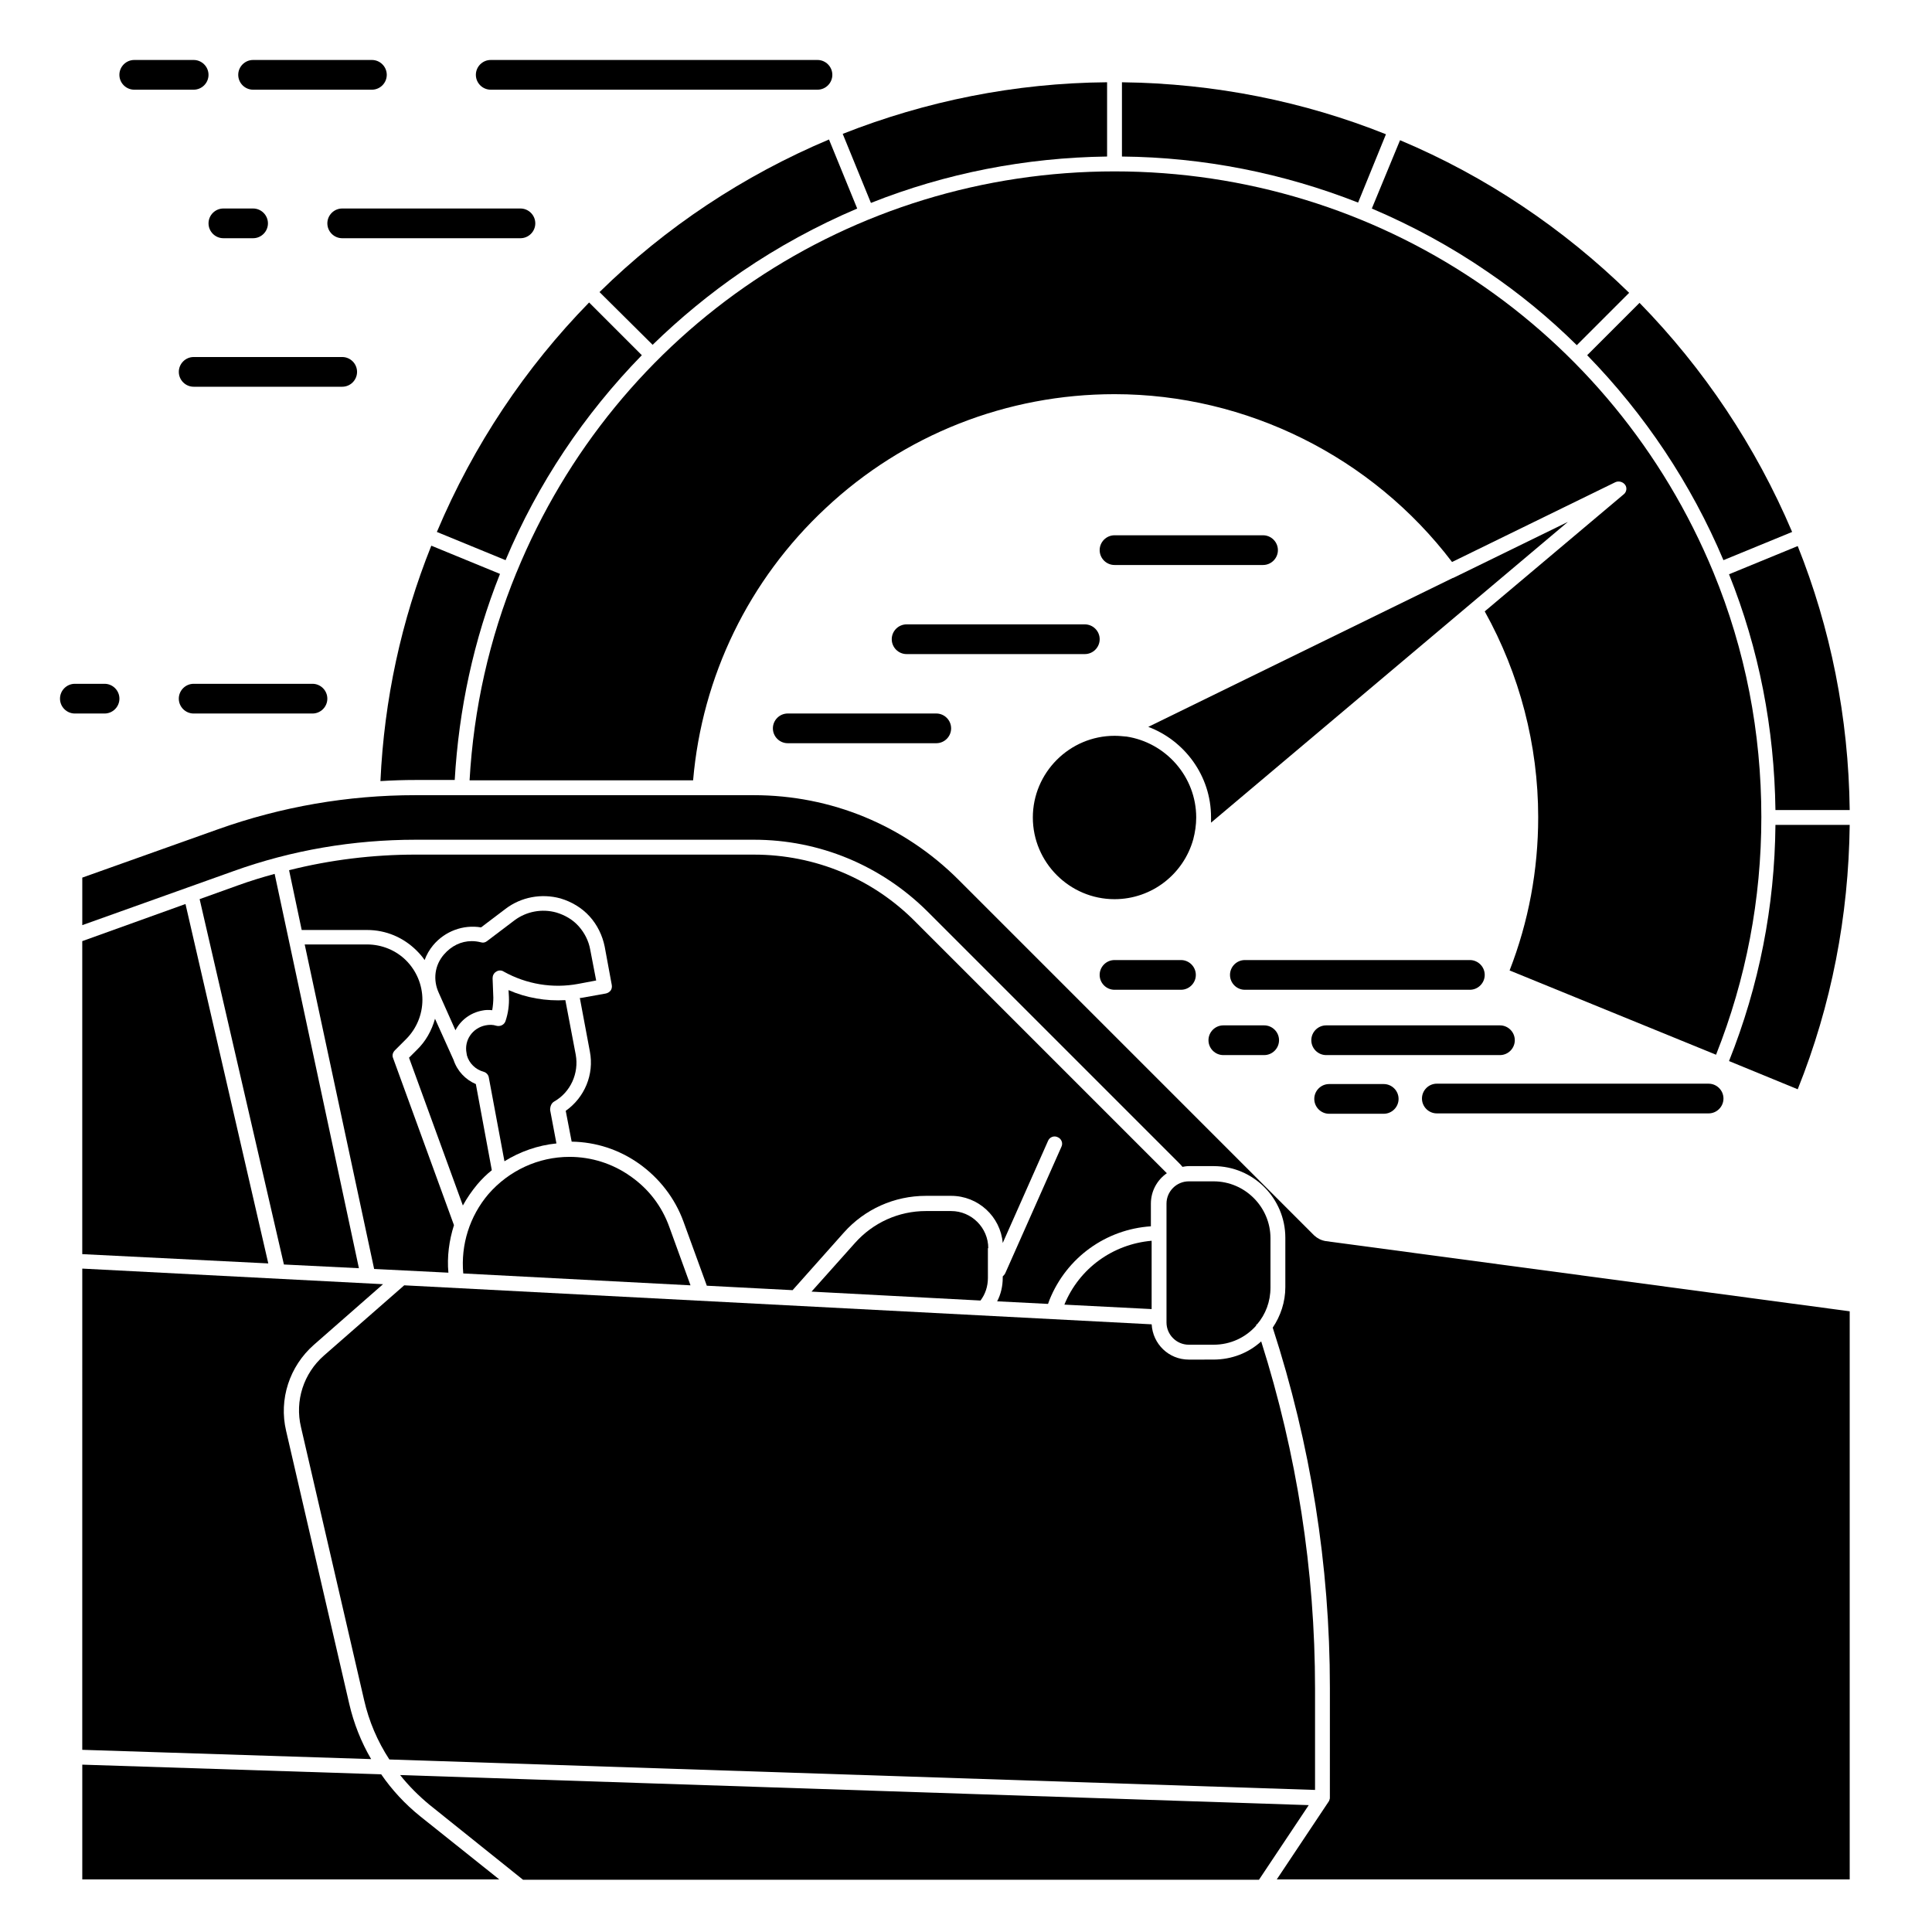
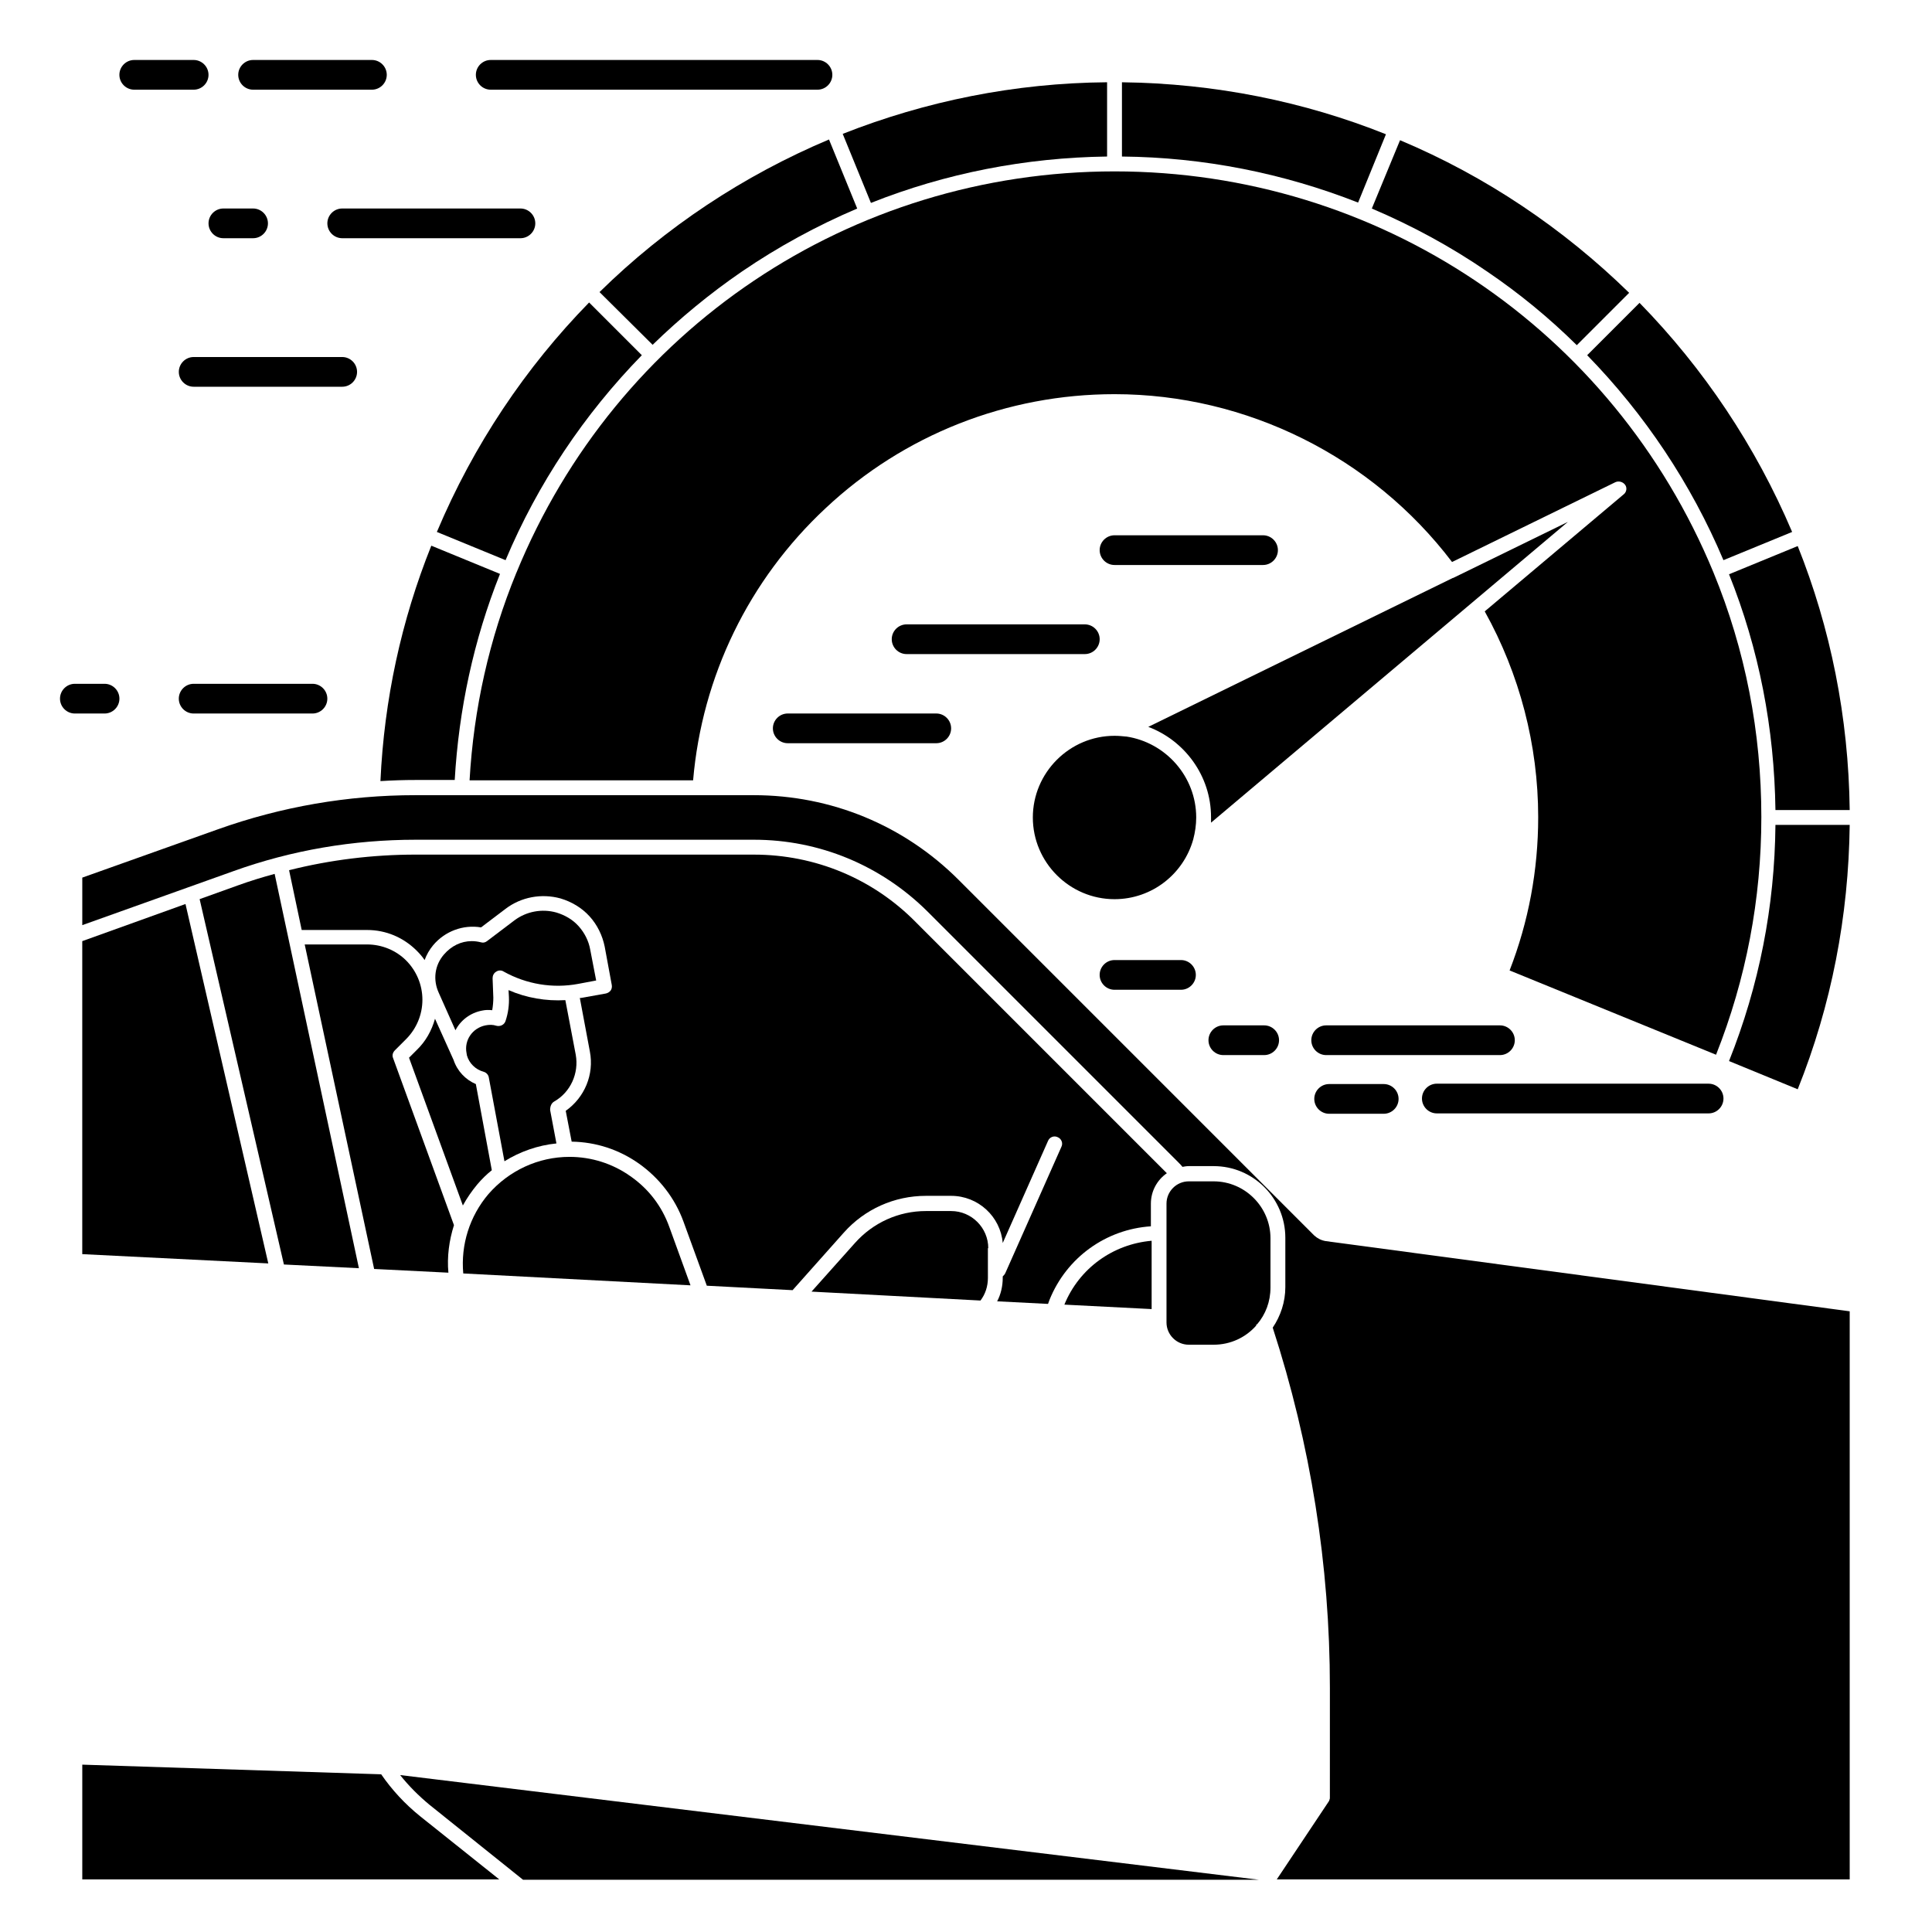
<svg xmlns="http://www.w3.org/2000/svg" fill="#000000" width="800px" height="800px" version="1.1" viewBox="144 144 512 512">
  <g>
    <path d="m316.95 235.38c7.281-7.086 15.152-13.578 23.617-19.387 9.645-6.594 19.977-12.203 30.602-16.727l-7.477-18.301c-22.633 9.543-43.297 23.223-60.812 40.441z" />
    <path d="m460.22 366.45c0.492-1.871 0.789-3.836 0.789-5.805 0-10.824-8.07-19.875-18.5-21.453h-0.098c-0.984-0.098-1.969-0.195-3.051-0.195-11.906 0-21.648 9.742-21.648 21.648s9.742 21.648 21.648 21.648c9.938-0.004 18.301-6.695 20.859-15.844z" />
    <path d="m559.5 282.31-30.406 14.859h-0.098l-80.688 39.457c9.645 3.641 16.629 12.988 16.629 23.91v1.477z" />
    <path d="m290.87 435.91c4.328-2.461 6.594-7.477 5.707-12.398l-2.754-14.465c-5.117 0.297-10.332-0.59-15.055-2.656l0.098 1.77c0.098 2.164-0.195 4.328-0.887 6.394-0.297 0.984-1.379 1.574-2.461 1.277-0.887-0.297-1.871-0.297-2.856-0.098-3.445 0.688-5.707 3.938-5.019 7.379 0 0.195 0.098 0.395 0.098 0.59 0.59 2.066 2.262 3.738 4.43 4.328 0.688 0.195 1.277 0.789 1.379 1.574l4.133 22.141c4.133-2.559 8.855-4.231 13.777-4.723l-1.672-8.855c0-1.078 0.395-1.863 1.082-2.258z" />
    <path d="m437.39 185.48v-19.68c-24.5 0.195-48.117 5.019-70.062 13.676l7.477 18.301c19.781-7.867 40.938-12 62.586-12.297z" />
    <path d="m634.19 362.61h-19.68c-0.195 21.648-4.328 42.605-12.301 62.582l18.203 7.477c8.957-22.332 13.48-45.852 13.777-70.059z" />
    <path d="m273.46 460.42c-5.019 5.902-7.379 13.48-6.691 21.059l60.223 3.148-5.609-15.449c-1.969-5.512-5.512-10.137-10.332-13.48-4.723-3.344-10.332-5.117-16.137-5.117-8.27 0-16.043 3.641-21.453 9.84z" />
    <path d="m280.84 295.79c-7.184 17.516-11.316 36.016-12.398 55.004h59.238c2.363-27.551 14.762-53.137 35.129-72.129 20.762-19.48 48.02-30.207 76.555-30.207 35.031 0 68.289 16.629 89.445 44.477l43.297-21.156c0.887-0.395 1.969-0.098 2.559 0.688 0.59 0.789 0.395 1.969-0.395 2.559l-36.801 30.996c9.25 16.629 14.168 35.426 14.168 54.516 0 14.07-2.559 27.75-7.578 40.641l54.711 22.336c7.969-20.074 12.004-41.23 12.004-62.977 0-22.434-4.231-44.281-12.695-64.848-26.664-64.547-88.852-106.27-158.71-106.27s-132.05 41.723-158.52 106.37z" />
    <path d="m264.5 350.8c1.082-18.793 5.019-37.195 12.004-54.711l-18.203-7.477c-7.969 19.875-12.496 40.836-13.48 62.387 3.148-0.195 6.199-0.297 9.348-0.297h10.332z" />
    <path d="m538.15 215.99c8.562 5.805 16.434 12.301 23.715 19.484l13.875-13.875c-17.418-17.023-37.984-30.898-60.715-40.441l-7.477 18.105c10.625 4.527 20.859 10.035 30.602 16.727z" />
    <path d="m511.29 179.58c-21.648-8.66-45.266-13.48-69.961-13.777v19.68c21.648 0.195 42.805 4.43 62.582 12.203z" />
    <path d="m277.98 292.45c8.562-20.367 20.859-38.672 36.113-54.316l-13.973-13.973c-16.828 17.219-30.602 37.688-40.344 60.812z" />
    <path d="m614.51 358.67h19.68c-0.297-24.699-5.117-48.316-13.777-69.961l-18.203 7.477c7.969 19.875 12.004 40.836 12.301 62.484z" />
-     <path d="m165.8 607.72 76.555 2.461c-2.656-4.527-4.625-9.543-5.805-14.66l-16.727-72.324c-1.969-8.363 0.887-17.121 7.379-22.828l18.305-16.043-79.703-4.133z" />
    <path d="m207.04 378.64-10.137 3.641 22.336 96.824 19.875 0.984-22.332-104.5c-3.246 0.887-6.496 1.871-9.742 3.051z" />
    <path d="m343.81 370.48h-89.645c-11.316 0-22.633 1.379-33.555 4.133l3.344 15.844h17.32c5.019 0 9.645 1.969 13.188 5.512 0.789 0.789 1.477 1.574 2.066 2.461 0.492-1.379 1.277-2.754 2.262-3.938 3.148-3.738 7.969-5.512 12.695-4.723l6.496-4.922c4.133-3.148 9.543-4.133 14.562-2.754 2.953 0.887 5.609 2.461 7.676 4.723s3.445 5.117 4.035 8.07l1.871 10.137c0.098 0.492 0 1.082-0.297 1.477-0.297 0.395-0.789 0.688-1.277 0.789l-6.594 1.18h-0.297l2.656 14.168c1.18 6.102-1.379 12.203-6.394 15.742l1.574 8.168c6.394 0.098 12.496 2.066 17.809 5.805 5.41 3.836 9.543 9.152 11.809 15.352l6.199 17.023 22.73 1.18 13.578-15.254c5.512-6.199 13.383-9.742 21.746-9.742h6.691c7.184 0 13.086 5.512 13.676 12.496l12.004-27.059c0.395-0.984 1.574-1.477 2.559-0.984 0.984 0.395 1.477 1.574 0.984 2.559l-14.859 33.457c-0.195 0.395-0.395 0.59-0.688 0.887v0.395c0 2.164-0.492 4.328-1.477 6.199l13.48 0.688 0.395-1.082c4.527-11.219 14.957-18.695 26.863-19.484v-6c0-3.344 1.672-6.297 4.231-8.07l-66.52-66.52c-11.312-11.512-26.664-17.91-42.898-17.91z" />
    <path d="m301.99 403.84-1.574-8.168c-0.395-2.262-1.477-4.43-3.051-6.199-1.574-1.77-3.641-2.953-5.902-3.641-3.836-1.082-7.969-0.297-11.121 2.066l-7.281 5.512c-0.492 0.395-1.082 0.492-1.672 0.297-0.789-0.195-1.574-0.297-2.363-0.297-2.856 0-5.41 1.277-7.379 3.543-2.461 2.856-2.953 6.691-1.379 10.137l4.43 9.938c1.379-2.656 3.938-4.625 7.086-5.215 0.887-0.195 1.77-0.195 2.656-0.098 0.195-1.082 0.297-2.262 0.297-3.344l-0.195-5.117c0-0.688 0.297-1.379 0.984-1.77 0.59-0.395 1.379-0.395 1.969 0 6.004 3.344 12.988 4.527 19.777 3.246z" />
    <path d="m165.8 393.41v82.949l49.301 2.461-21.945-95.25z" />
-     <path d="m250.04 614.41c2.262 2.856 4.922 5.512 7.773 7.871l24.797 19.875h195.03l13.188-19.777z" />
+     <path d="m250.04 614.41c2.262 2.856 4.922 5.512 7.773 7.871l24.797 19.875h195.03z" />
    <path d="m495.35 472.91c-1.18-0.195-2.164-0.688-3.051-1.477l-94.266-94.27c-14.465-14.465-33.75-22.434-54.316-22.434h-89.645c-17.91 0-35.523 3.051-52.348 9.055l-35.918 12.793v12.594l39.949-14.27c15.547-5.609 31.883-8.363 48.414-8.363h89.645c17.32 0 33.652 6.789 45.953 18.992l66.52 66.52c0.395 0.395 0.789 0.789 1.082 1.18 0.492-0.098 1.082-0.195 1.672-0.195h6.594c10.527 0 18.992 8.562 18.992 18.992v13.086c0 3.938-1.277 7.676-3.344 10.727 10.035 30.898 15.152 62.977 15.152 95.449l-0.004 29.121c0 0.195 0 0.297-0.098 0.492v0.098c-0.098 0.098-0.098 0.297-0.195 0.395l-13.777 20.664h151.83v-150.55z" />
    <path d="m426.07 489.74 23.125 1.18v-18.105c-10.234 0.887-19.188 7.285-23.125 16.926z" />
    <path d="m245.02 614.21-79.215-2.559v30.406h110.5l-20.957-16.727c-4.035-3.246-7.481-6.988-10.332-11.121z" />
    <path d="m465.63 457.07h-6.594c-3.246 0-5.902 2.656-5.902 5.902v31.488c0 3.246 2.656 5.902 5.902 5.902h6.594c4.527 0 8.562-1.969 11.316-5.117 0-0.098 0-0.098-0.098-0.195l0.297-0.098c2.262-2.656 3.543-6.004 3.543-9.742v-13.086c-0.004-8.266-6.793-15.055-15.059-15.055z" />
    <path d="m241.28 394.29h-16.531l18.402 86 19.68 0.984c-0.395-4.231 0.195-8.562 1.477-12.594l-16.137-44.281c-0.297-0.688-0.098-1.477 0.492-2.066l2.953-2.953c2.754-2.754 4.328-6.496 4.328-10.43 0-3.938-1.574-7.676-4.328-10.43-2.66-2.656-6.398-4.231-10.336-4.231z" />
    <path d="m600.73 292.45 18.203-7.477c-9.645-22.73-23.418-43.297-40.441-60.715l-13.875 13.875c15.254 15.648 27.555 34.047 36.113 54.316z" />
    <path d="m254.46 422.24-2.066 2.066 14.27 39.164c1.082-1.969 2.363-3.836 3.836-5.609 1.18-1.379 2.461-2.656 3.836-3.738l-4.231-22.828c-2.754-1.18-4.922-3.445-5.902-6.394l-4.922-10.922c-0.883 3.144-2.461 5.996-4.82 8.262z" />
-     <path d="m492.5 618.35v-26.863c0-31.293-4.82-62.188-14.27-92.004-3.344 3.051-7.773 4.82-12.695 4.82l-6.492 0.004c-5.312 0-9.543-4.133-9.84-9.348l-198.08-10.336-21.254 18.598c-5.41 4.723-7.773 12.004-6.102 18.992l16.727 72.324c1.277 5.609 3.543 10.922 6.691 15.742z" />
    <path d="m405.9 474.78c0-5.41-4.43-9.84-9.84-9.84h-6.691c-7.184 0-13.973 3.051-18.793 8.461l-11.512 12.891 44.773 2.363c1.277-1.672 1.969-3.738 1.969-6.004l-0.004-7.871z" />
    <path d="m596.8 439.06h-72.027c-2.164 0-3.938-1.77-3.938-3.938 0-2.164 1.77-3.938 3.938-3.938l72.027 0.004c2.164 0 3.938 1.77 3.938 3.938-0.004 2.164-1.773 3.934-3.938 3.934z" />
-     <path d="m533.53 406.3h-59.629c-2.164 0-3.938-1.77-3.938-3.938 0-2.164 1.77-3.938 3.938-3.938h59.629c2.164 0 3.938 1.77 3.938 3.938 0 2.164-1.773 3.938-3.938 3.938z" />
    <path d="m541.5 423.61h-46.051c-2.164 0-3.938-1.77-3.938-3.938 0-2.164 1.77-3.938 3.938-3.938h46.051c2.164 0 3.938 1.77 3.938 3.938-0.004 2.168-1.773 3.938-3.938 3.938z" />
    <path d="m479.02 423.61h-10.824c-2.164 0-3.938-1.77-3.938-3.938 0-2.164 1.77-3.938 3.938-3.938h10.824c2.164 0 3.938 1.77 3.938 3.938-0.004 2.168-1.773 3.938-3.938 3.938z" />
    <path d="m510.7 439.16h-14.465c-2.164 0-3.938-1.77-3.938-3.938 0-2.164 1.77-3.938 3.938-3.938h14.465c2.164 0 3.938 1.77 3.938 3.938 0 2.168-1.773 3.938-3.938 3.938z" />
    <path d="m226.81 333.09h-31.488c-2.164 0-3.938-1.77-3.938-3.938 0-2.164 1.77-3.938 3.938-3.938h31.488c2.164 0 3.938 1.77 3.938 3.938 0 2.168-1.77 3.938-3.938 3.938z" />
    <path d="m360.64 167.77h-86.594c-2.164 0-3.938-1.77-3.938-3.938 0-2.164 1.77-3.938 3.938-3.938h86.594c2.164 0 3.938 1.77 3.938 3.938 0 2.168-1.77 3.938-3.938 3.938z" />
    <path d="m242.56 167.77h-31.488c-2.164 0-3.938-1.77-3.938-3.938 0-2.164 1.77-3.938 3.938-3.938h31.488c2.164 0 3.938 1.77 3.938 3.938-0.004 2.168-1.773 3.938-3.938 3.938z" />
    <path d="m195.32 167.77h-15.742c-2.164 0-3.938-1.77-3.938-3.938 0-2.164 1.77-3.938 3.938-3.938h15.742c2.164 0 3.938 1.77 3.938 3.938 0 2.168-1.77 3.938-3.938 3.938z" />
    <path d="m234.69 246.49h-39.363c-2.164 0-3.938-1.77-3.938-3.938 0-2.164 1.77-3.938 3.938-3.938h39.359c2.164 0 3.938 1.77 3.938 3.938 0 2.168-1.77 3.938-3.934 3.938z" />
    <path d="m281.92 207.13h-47.23c-2.164 0-3.938-1.77-3.938-3.938 0-2.164 1.77-3.938 3.938-3.938h47.23c2.164 0 3.938 1.77 3.938 3.938 0 2.168-1.773 3.938-3.938 3.938z" />
    <path d="m211.07 207.13h-7.871c-2.164 0-3.938-1.77-3.938-3.938 0-2.164 1.77-3.938 3.938-3.938h7.871c2.164 0 3.938 1.77 3.938 3.938 0 2.168-1.773 3.938-3.938 3.938z" />
    <path d="m171.71 333.09h-7.871c-2.164 0-3.938-1.77-3.938-3.938 0-2.164 1.77-3.938 3.938-3.938h7.871c2.164 0 3.938 1.77 3.938 3.938-0.004 2.168-1.773 3.938-3.938 3.938z" />
    <path d="m478.72 293.73h-39.359c-2.164 0-3.938-1.77-3.938-3.938 0-2.164 1.77-3.938 3.938-3.938h39.359c2.164 0 3.938 1.77 3.938 3.938 0 2.164-1.773 3.938-3.938 3.938z" />
    <path d="m431.49 317.34h-47.23c-2.164 0-3.938-1.77-3.938-3.938 0-2.164 1.77-3.938 3.938-3.938h47.23c2.164 0 3.938 1.77 3.938 3.938-0.004 2.164-1.773 3.938-3.938 3.938z" />
    <path d="m392.12 340.96h-39.359c-2.164 0-3.938-1.77-3.938-3.938 0-2.164 1.77-3.938 3.938-3.938h39.359c2.164 0 3.938 1.77 3.938 3.938s-1.77 3.938-3.938 3.938z" />
    <path d="m456.97 406.3h-17.613c-2.164 0-3.938-1.77-3.938-3.938 0-2.164 1.77-3.938 3.938-3.938h17.613c2.164 0 3.938 1.77 3.938 3.938 0 2.164-1.773 3.938-3.938 3.938z" />
  </g>
</svg>